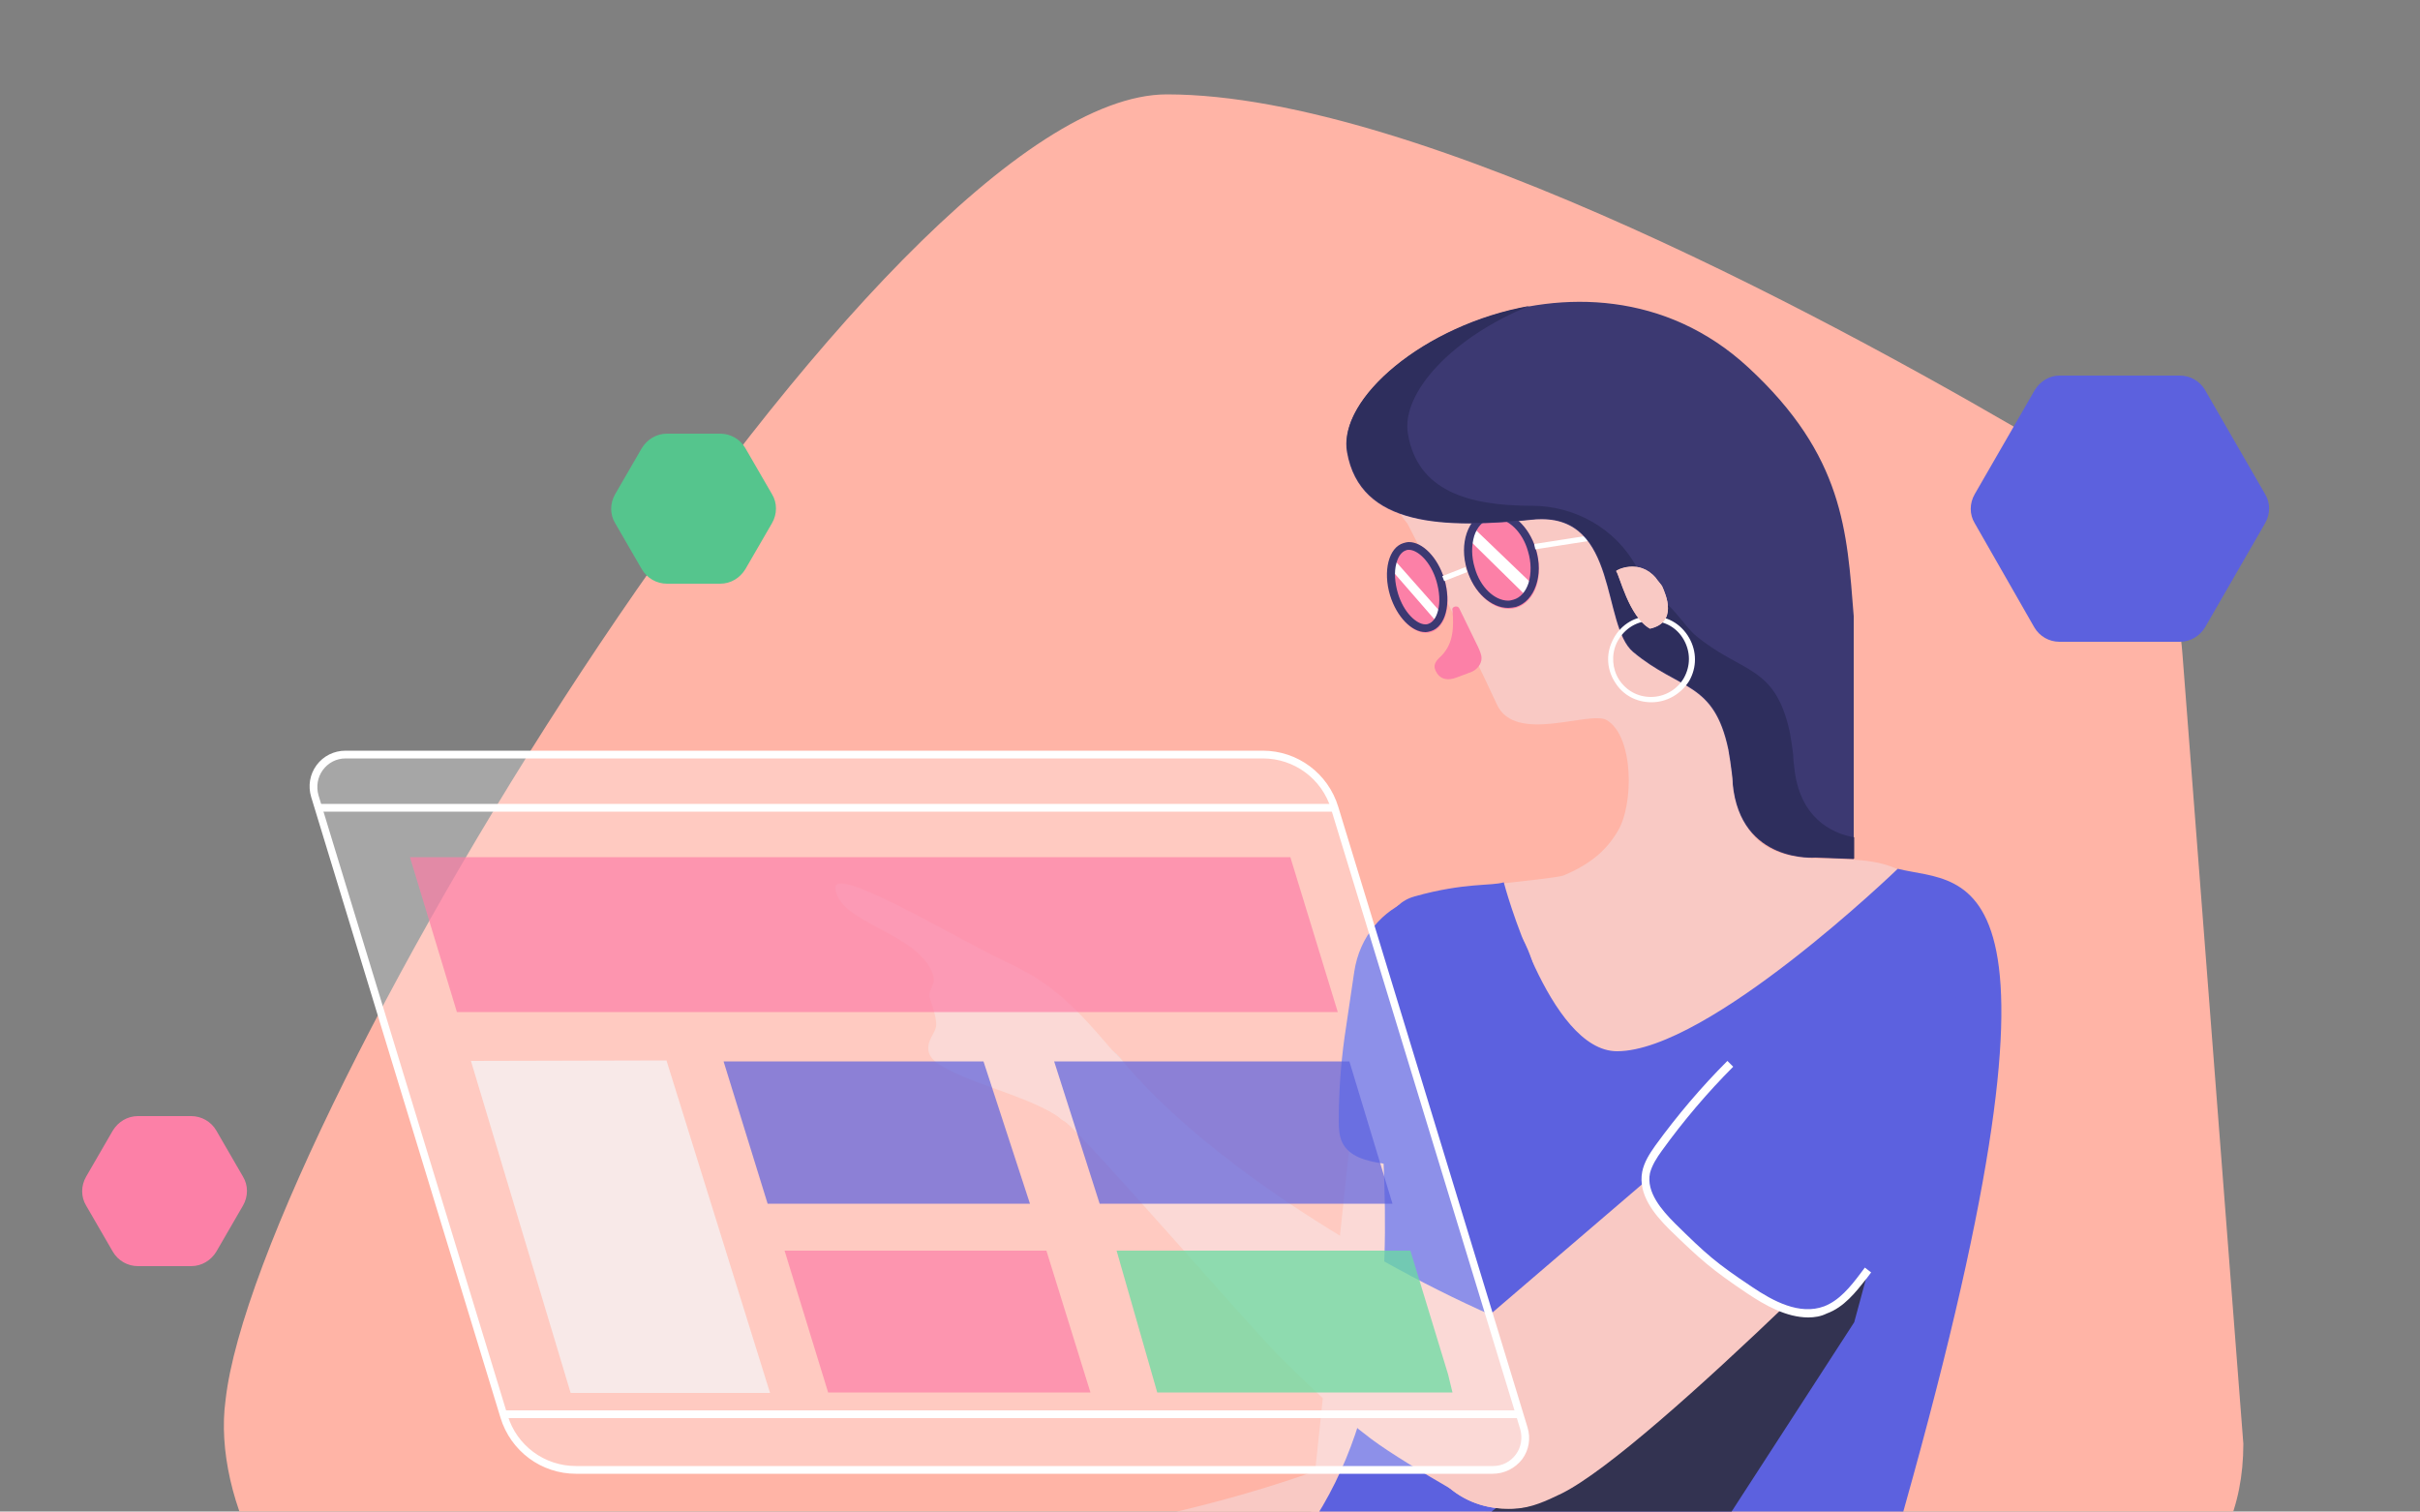
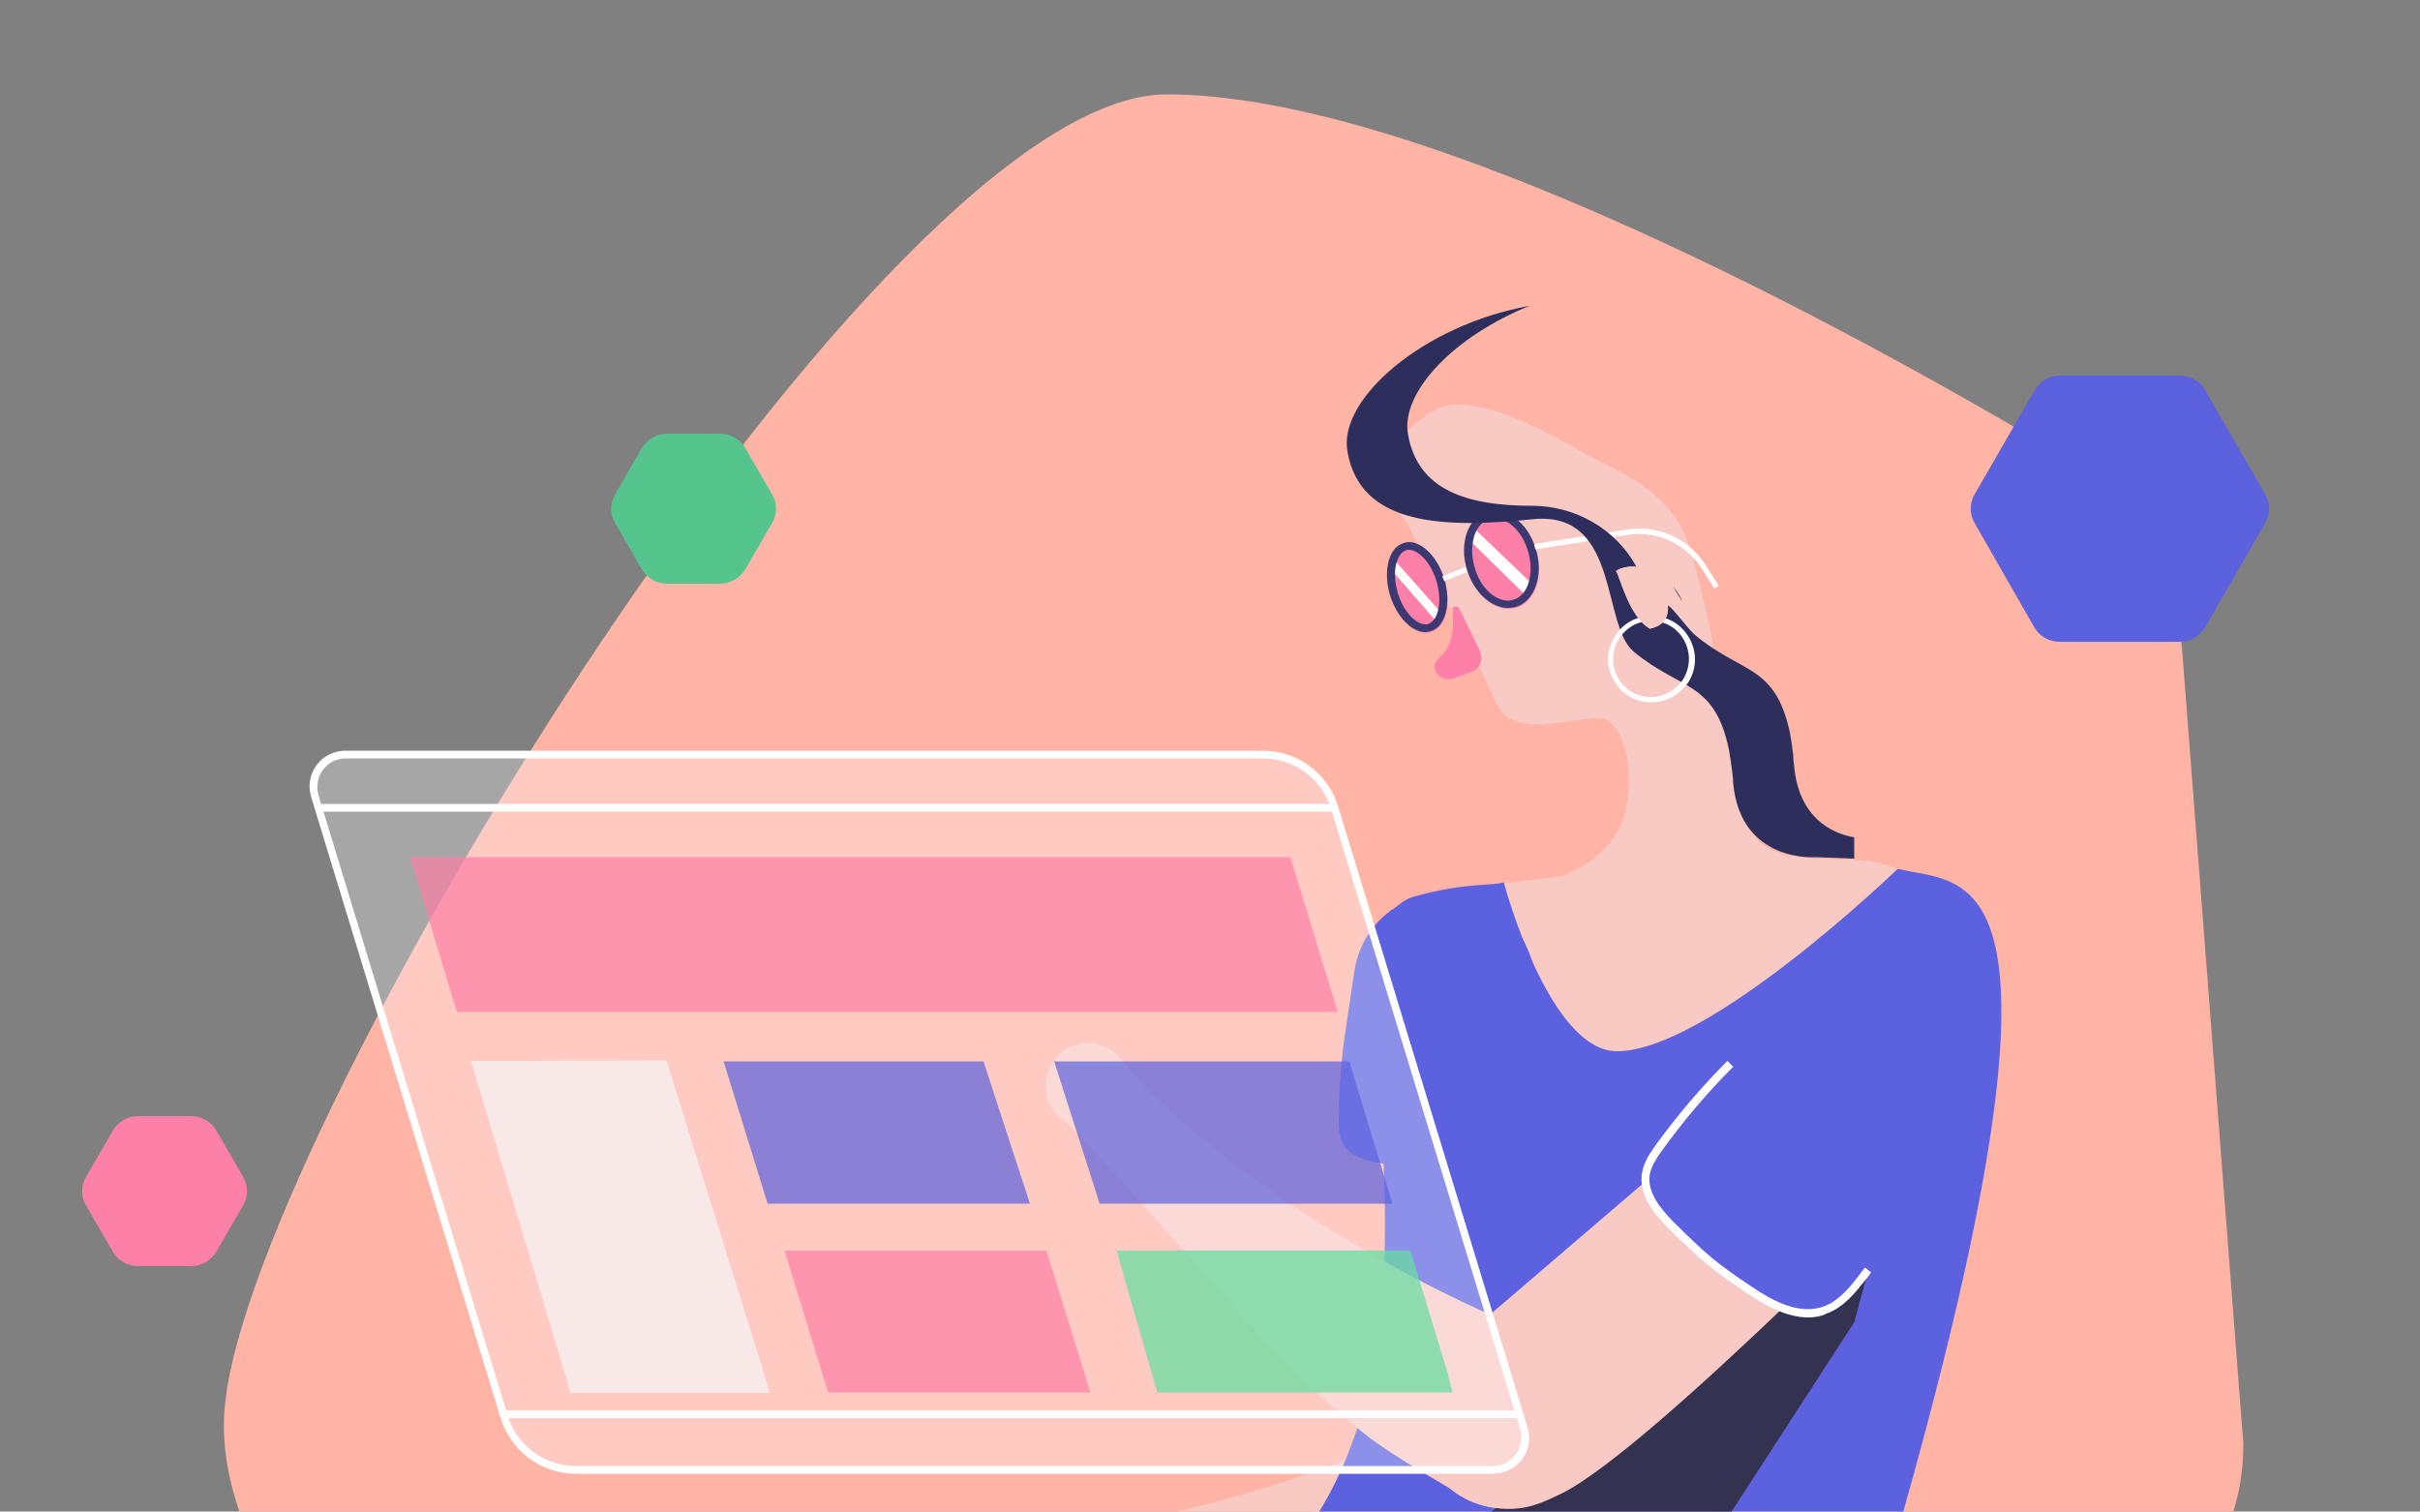
<svg xmlns="http://www.w3.org/2000/svg" xmlns:xlink="http://www.w3.org/1999/xlink" version="1.1" id="Capa_1" x="0px" y="0px" viewBox="0 0 500 312.3" style="enable-background:new 0 0 500 312.3;" xml:space="preserve">
  <rect x="0" y="0" width="500" height="312.3" fill="#808080" stroke="none" />
  <style type="text/css">
	.st0{clip-path:url(#SVGID_2_);}
	.st1{fill:#FFB4A6;}
	.st2{fill:#F9C9C4;}
	.st3{fill:#00B4F9;}
	.st4{fill:#5C61DF;}
	.st5{fill:#333351;}
	.st6{fill:#FC80A7;}
	.st7{fill:#413E7A;}
	.st8{fill:none;stroke:#FFFFFF;stroke-miterlimit:10;}
	.st9{fill:#FFFFFF;}
	.st10{fill:#3C3972;}
	.st11{fill:none;stroke:#FEF6F6;stroke-miterlimit:10;}
	.st12{fill:#15132D;}
	.st13{fill:#2E2E5D;}
	.st14{opacity:0.3;fill:#FFFFFF;}
	.st15{opacity:0.7;fill:#F6F7F9;}
	.st16{opacity:0.7;fill:#FC80A7;}
	.st17{opacity:0.7;fill:#5C61DF;}
	.st18{opacity:0.75;fill:#69DCA2;}
	.st19{fill:#5C61DE;}
	.st20{fill:#55C58D;}
</style>
  <g>
    <g>
      <defs>
        <rect id="SVGID_1_" width="500" height="312.3" />
      </defs>
      <clipPath id="SVGID_2_">
        <use xlink:href="#SVGID_1_" style="overflow:visible;" />
      </clipPath>
      <g class="st0">
        <path class="st1" d="M463.5,298.3l-12.6-163.4c-1.3-17.2-10.9-32.6-25.7-41.4c-42.3-25.1-131.5-74-184.1-74     c-59.3,0-188.2,212.6-194.5,269.8c-2.8,20.2,11.6,50.3,33.2,53.1c43.9-8.4,111.5-40,209.3-13.3     C387.1,355.8,463.5,351.3,463.5,298.3z" />
        <g>
          <g>
            <path class="st2" d="M270.4,315.8c0,0,66.1-11.6,121.2,2.4c1.6,0.4,14.6-132,0.5-138.6c-13.2-6.2-33.4,6.5-34.4-22.9       c-0.2-4.9-1.6-9.6-2.5-14.4c-2.1-11.9-0.5-7.5-3.5-19.3c-1.3-5.2-2.2-10.6-4.9-15.1c-3.2-5.2-8.5-8.7-14-11.4       c-10.2-5-20.7-12.7-32.1-12.9c-4.6-0.1-10.8,5.6-13.3,9.5c-3,4.6-0.1,10.8,3.4,15.1c0,0,12.4,24.1,18.5,37.4       c3.8,8.2,19.3,1.1,22.7,3.2c5.6,3.4,5.6,17.5,2.2,23c-2.2,3.7-5.4,6.7-11.2,9.1c0,0,0,0,0,0c-2.6,0.8-20.3,2.1-30.8,4.3       C284.4,186.8,304.7,267.6,270.4,315.8z" />
          </g>
        </g>
-         <path class="st2" d="M270.7,313.7c0.1-0.9,7.2-68.5,10.9-103.4c1.6-15,9.6-15.2,22.4-7.4c4.1,2.5,8.3,6.1,12.3,11     c0,0-1.1,87.1-8.4,106.8c-1.2,3.2-2.5,6.5-4.9,8.9c-0.9,0.9-2,1.7-3.1,2.3c-1.2,0.7-2.5,1.3-3.9,1.7     C286.9,335.8,269.3,323.6,270.7,313.7z" />
        <path class="st2" d="M284.7,226.5c7,7.4,18.7,7.7,26.2,0.7c7.4-7,7.1-18.1,0-25.5c-7-7.4-18.1-8.4-25.5-1.4     C278,207.4,277.7,219.1,284.7,226.5z" />
        <circle class="st2" cx="289" cy="317.2" r="18.6" />
        <circle class="st3" cx="178.8" cy="326.6" r="8.7" />
        <path class="st2" d="M144.6,321c3.8-1.1,7.5-2.5,11.4-3.3c7.4-1.5,15-0.6,22.5,0.2c0.7,0,1.4,0.1,2.1,0.2     c1.6,0.4,3.2,1.2,4.4,2.5c3.3,3.5,3.2,9.1-0.3,12.4c-1.3,1.2-2.8,1.9-4.4,2.2c-0.4,0.1-0.8,0.1-1.2,0.2c-6.6,1-15.2,5.9-21.6,7.9     c-3.8,1.2-7.4,2.6-8.9-1.1c-0.4-1-0.5-2.1-1.1-3c-0.8-1.1-3.4-2.5-4.7-3.1c-2-1-1.1-3.1-3-4.2c-8.3-4.5-21.5,5.8-27,0.8     C109.6,329.8,133.7,324.2,144.6,321z" />
        <path class="st2" d="M172.8,320.3c1.7-1.6,3.8-2.4,5.9-2.4c0.7,0,1.4,0.1,2.1,0.2c0.6,0.1,1.2,0.1,1.8,0.2     c28.6,2.7,70.2-6.4,97.7-17.6c1-0.5,2-0.9,3.1-1.3c0.1,0,0.1-0.1,0.2-0.1c0,0,0.1,0,0.3-0.1c6.4-1.8,13.6-0.1,18.5,5.1     c7,7.4,6.7,19.2-0.7,26.2c-3.2,3-7.2,4.7-11.3,5c-6.2,1.4-14,3.2-19,3.8c-8.4,1-16.9,0.8-25.3,0.7c-8.7-0.2-60.1-5.4-65.6-4.8     c-0.4,0.1-0.8,0.1-1.2,0.2c-2.5,0.1-5-0.8-6.9-2.7C169.1,329.2,169.2,323.6,172.8,320.3z" />
        <path class="st4" d="M315,227.5c-0.1,3.1,0,6.5-1.7,9.1c-2.4,3.6-7.2,4.4-11.5,4.5c-7,0.3-9.2,0.3-16.1-0.7     c-3.3-0.5-7-1.4-8.4-4.4c-0.6-1.3-0.7-2.8-0.7-4.3c0-5.8,0.4-11.7,1.2-17.4l2-13.5c2.2-14.8,19.2-21.3,30.6-11.6     c0.2,0.2,0.5,0.4,0.7,0.6c5.6,4.4,6.6,14,6.6,14S315.2,224.4,315,227.5z" />
        <path class="st4" d="M292.3,185.2c10.4-2.9,15.8-2.1,18.4-2.9c0,0.1,9.3,34.9,23.4,34.9c18.9,0,57.8-37.5,58-37.7     c14.1,3.6,40.4-4.2-0.5,138.6c-50.2-3.6-121.2-2.4-121.2-2.4C303.6,267.2,270.4,191.3,292.3,185.2z" />
        <path class="st5" d="M383.1,273.2l-28.5,44l-51-1.6c0,0,4.5-2.1,26.3-22.5s56.1-30.6,56.1-30.6L383.1,273.2z" />
        <g>
          <path class="st6" d="M300.4,125.4c0.4-0.2,0.9-0.1,1.1,0.3l3.9,8c0.3,0.7,0.7,1.5,0.7,2.3c0,1.2-0.9,2.3-2,2.8l-3.2,1.2      c-3.5,1.3-4.4-1.5-4.5-2.1c-0.1-1.1,0.8-1.8,1.5-2.5c2.4-2.5,2.5-5.9,2.2-9.3C300,125.8,300.1,125.6,300.4,125.4L300.4,125.4z" />
        </g>
        <path class="st7" d="M331.3,286.1c-0.2-0.1-0.5-0.2-0.7-0.2C330.6,285.9,330.9,285.9,331.3,286.1z" />
        <path class="st2" d="M300.4,278c0.7-0.6,52.3-44.8,79-67.7c11.4-9.8,17.4-4.5,21.3,10.1c1.2,4.6,1.9,10.1,1.4,16.4     c0,0-60.6,62.5-79.5,71.8c-3.1,1.5-6.3,3-9.7,3.1c-1.3,0-2.6-0.1-3.8-0.4c-1.4-0.3-2.7-0.8-4-1.4     C296.9,305.2,292.6,284.3,300.4,278z" />
        <path class="st2" d="M370.5,224.3c0,10.2,8.3,18.5,18.5,18.5c10.2,0,17.6-8.3,17.6-18.5c0-10.2-7.4-18.5-17.6-18.5     C378.8,205.8,370.5,214.1,370.5,224.3z" />
        <circle class="st2" cx="311.3" cy="293.1" r="18.6" />
        <circle class="st3" cx="224.8" cy="224.3" r="8.7" />
-         <path class="st2" d="M203.8,196.7c3.5,1.8,7.2,3.4,10.5,5.5c6.4,4,11.3,9.9,16.2,15.6c0.5,0.5,1,1,1.4,1.6c0.9,1.4,1.5,3,1.5,4.8     c0,4.9-3.9,8.8-8.8,8.8c-1.7,0-3.3-0.5-4.7-1.4c-0.3-0.2-0.7-0.4-1-0.7c-5.5-3.8-15.1-6.2-21.1-9c-3.6-1.7-7.1-3.2-5.7-6.9     c0.4-1,1.1-1.9,1.3-2.9c0.2-1.4-0.7-4.2-1.2-5.5c-0.8-2.1,1.3-3,0.6-5.1c-2.9-8.9-19.6-10.6-20.2-18     C172.3,179,193.7,191.5,203.8,196.7z" />
        <path class="st2" d="M224.8,215.5c2.3,0,4.4,0.9,5.9,2.3c0.5,0.5,1,1,1.4,1.6c0.4,0.5,0.8,0.9,1.2,1.4     c18.9,21.6,55.4,43.5,83.1,54.4c1.1,0.3,2.1,0.7,3.1,1.2c0.1,0,0.1,0.1,0.2,0.1c0,0,0.1,0.1,0.3,0.2c5.9,3.1,9.9,9.3,9.9,16.4     c0,10.2-8.3,18.6-18.6,18.6c-4.4,0-8.5-1.5-11.6-4.1c-5.5-3.2-12.4-7.3-16.4-10.3c-6.8-5.1-12.8-11-18.8-16.9     c-6.2-6.1-39.9-45.2-44.4-48.6c-0.3-0.2-0.7-0.4-1-0.7c-1.9-1.6-3.1-4-3.1-6.7C216,219.4,219.9,215.5,224.8,215.5z" />
        <g>
          <g>
            <path class="st8" d="M335.4,291" />
          </g>
        </g>
        <ellipse transform="matrix(0.957 -0.291 0.291 0.957 -20.212 95.352)" class="st6" cx="310.2" cy="115.6" rx="7.4" ry="10.3" />
        <path class="st9" d="M304.7,109.3l12.3,11.8c-0.7,1.3-0.6,1.3-1.8,1.9l-11.5-11.3C303.6,110.1,304.1,110.6,304.7,109.3z" />
        <path class="st10" d="M308.8,107.1c2.8,0,5.8,2.8,6.9,6.8c0.7,2.3,0.7,4.6,0.1,6.6c-0.6,1.8-1.7,3-3.1,3.4     c-0.4,0.1-0.7,0.2-1.1,0.2c-2.8,0-5.8-2.8-6.9-6.8c-0.7-2.3-0.7-4.6-0.1-6.6c0.6-1.8,1.7-3,3.1-3.4     C308,107.2,308.4,107.1,308.8,107.1 M308.8,105.5c-0.5,0-1.1,0.1-1.6,0.2c-3.9,1.2-5.8,6.6-4.1,12c1.4,4.7,5,7.9,8.5,7.9     c0.5,0,1.1-0.1,1.6-0.2c3.9-1.2,5.8-6.6,4.1-12C315.9,108.7,312.3,105.5,308.8,105.5L308.8,105.5z" />
        <ellipse transform="matrix(0.957 -0.291 0.291 0.957 -22.628 90.539)" class="st6" cx="292.8" cy="121.3" rx="5.8" ry="9.6" />
        <path class="st9" d="M298,126.9c-0.5,1,0,1.5-0.9,1.9l-9.3-10.7c-0.1-1.4-0.7-2.1-0.4-3.2L298,126.9z" />
        <path class="st10" d="M291.1,113.6c1.8,0,4.5,2.4,5.7,6.5c0.6,2.1,0.8,4.3,0.3,6.1c-0.4,1.5-1.1,2.4-2,2.7     c-0.2,0.1-0.4,0.1-0.6,0.1c-1.8,0-4.5-2.4-5.7-6.5c-0.6-2.1-0.8-4.3-0.3-6.1c0.4-1.5,1.1-2.4,2-2.7     C290.7,113.6,290.9,113.6,291.1,113.6 M291.1,112c-0.4,0-0.7,0.1-1.1,0.2c-3.1,0.9-4.3,5.8-2.8,10.8c1.4,4.5,4.5,7.6,7.3,7.6     c0.4,0,0.7-0.1,1.1-0.2c3.1-0.9,4.3-5.8,2.8-10.8C297,115.1,293.9,112,291.1,112L291.1,112z" />
        <rect x="298.2" y="118.1" transform="matrix(0.93 -0.366 0.366 0.93 -22.564 118.353)" class="st9" width="5.1" height="1.1" />
        <path class="st9" d="M354.2,121.6l-2.6-4.1c-3.1-4.9-8.8-7.7-14.5-7.1l-19.9,3.1l-0.2-1.1l19.9-3.1c6.2-0.7,12.3,2.3,15.6,7.6     l2.6,4.1L354.2,121.6z" />
        <path class="st4" d="M386.3,262.5c-2.5,3.2-5,6.8-8.8,8.2c-5.3,1.9-11-1-15.6-4.1c-7.6-5.1-9.9-6.8-16.4-13.2     c-3.1-3-6.2-6.9-5.4-11.1c0.4-1.9,1.5-3.5,2.6-5.1c4.5-6.2,9.4-12,14.8-17.4l12.6-12.6c13.8-13.8,36.7-7.5,41.2,11.5     c0.1,0.4,0.2,0.8,0.2,1.2c2.4,9-4,19.8-4,19.8S388.9,259.3,386.3,262.5z" />
        <path class="st9" d="M373.6,272.2c-4.5,0-8.9-2.5-12.5-4.9c-7.6-5.1-9.7-7-16.2-13.3c-3.1-3.1-6.5-7.2-5.6-11.9     c0.4-2,1.5-3.7,2.7-5.4c4.5-6.2,9.5-12.1,14.9-17.5l1.2,1.2c-5.3,5.3-10.3,11.2-14.7,17.3c-1.1,1.5-2.1,3.1-2.5,4.7     c-0.8,3.9,2.4,7.6,5.2,10.4c6.5,6.4,8.4,8.1,15.9,13.1c4.3,2.9,9.8,5.9,14.9,4c3.1-1.2,5.4-4,7.5-6.8c0.3-0.4,0.6-0.8,0.9-1.2     l1.3,1c-0.3,0.4-0.6,0.8-0.9,1.2c-2.3,2.9-4.7,6-8.3,7.3C376.2,272,374.9,272.2,373.6,272.2z" />
        <g>
          <g>
            <path class="st11" d="M255.9,131.7" />
          </g>
        </g>
        <path class="st12" d="M347.6,124.3c-0.7-1.7-1.9-3.1-1.9-3.1L347.6,124.3z" />
-         <path class="st10" d="M361.2,75.9c-34-31.4-86.1-0.8-82.9,17.5c2.7,15.5,20.1,15.9,39.1,13.9c0.1,0,0.2,0,0.3,0     c16.7-0.8,13.2,21.9,19.7,27.4c9.7,8.1,16.7,6,19.7,20.2c0.3,1.6,0.5,3.2,0.7,4.7c0.1,0.8,0.2,1.6,0.2,2.4     c1.6,16.5,17.1,15.2,17.1,15.2l7.9,0.3v-50.2C381.6,109.8,381,94.2,361.2,75.9z M340.9,129.9c-4.4-2.5-6.3-11.1-7-11.9     c-0.1-0.2,4.7-2.7,8.2,1.4c0.4,0.6,0.9,1.1,1.3,1.7C344.2,122.9,346.7,128.6,340.9,129.9z" />
        <path class="st13" d="M370.7,158.4c-0.1-0.8-0.2-1.6-0.2-2.4c-0.2-1.6-0.4-3.1-0.7-4.7c-3.1-14.2-10-12-19.7-20.2     c-1.4-1.2-4.7-5.8-5.5-6c0.2,2-0.5,4.1-3.7,4.8c-4.4-2.5-6.3-11.1-7-11.9c-0.1-0.1,1.9-1.2,4.2-0.9c0-0.1-0.1-0.1-0.1-0.2     c-4.3-7.7-12.6-12.4-21.5-12.4c-13.2,0-23.6-3.1-25.6-14.8c-1.5-8.7,9.5-20.2,25.1-26.5c-21.8,3.9-39.6,19.2-37.6,30.1     c2.7,15.5,20.1,15.9,39.1,13.9c0.1,0,0.2,0,0.3,0c16.7-0.8,13.2,21.9,19.7,27.4c9.7,8.1,16.7,6,19.7,20.2     c0.3,1.6,0.5,3.2,0.7,4.7c0.1,0.8,0.2,1.6,0.2,2.4c1.6,16.5,17.1,15.2,17.1,15.2l7.9,0.3v-4.4     C378.4,172.2,371.7,168.9,370.7,158.4z" />
        <path class="st9" d="M341.2,145.1c-3.1,0-5.9-1.5-7.5-4.1c-1.7-2.6-1.9-5.8-0.6-8.5c1.4-3.1,4.3-5.1,7.7-5.2     c3.4-0.2,6.5,1.5,8.2,4.5c1.6,2.8,1.6,6.1,0,8.9C347.3,143.4,344.4,145.1,341.2,145.1z M341.2,128.3c-0.1,0-0.3,0-0.4,0     c-3,0.1-5.5,1.9-6.8,4.6l0,0c-1.1,2.4-0.9,5.3,0.5,7.5c1.5,2.3,3.9,3.6,6.6,3.6c2.8,0,5.4-1.5,6.8-3.9c1.4-2.5,1.4-5.4,0-7.9     C346.5,129.7,344,128.3,341.2,128.3z" />
        <path class="st2" d="M340.9,129.9c-4.4-2.5-6.3-11.1-7-11.9c-0.1-0.2,4.7-2.7,8.2,1.4c0.4,0.6,0.9,1.1,1.3,1.7     C344.2,122.9,346.7,128.6,340.9,129.9z" />
        <path class="st14" d="M71.4,155.9h189.5c6.8,0,12.9,4.5,14.9,11l39.1,128.2c1.3,4.3-1.9,8.6-6.3,8.6H119c-6.8,0-12.9-4.5-14.9-11     L65.1,164.5C63.8,160.2,66.9,155.9,71.4,155.9z" />
        <path class="st9" d="M308.4,304.5H119c-7.2,0-13.5-4.7-15.6-11.6L64.3,164.7c-0.7-2.3-0.3-4.7,1.1-6.6c1.4-1.9,3.6-3,6-3h189.5     c7.2,0,13.5,4.7,15.6,11.6l39.1,128.2c0.7,2.3,0.3,4.7-1.1,6.6C313,303.4,310.8,304.5,308.4,304.5z M71.4,156.7     c-1.9,0-3.6,0.9-4.7,2.4c-1.1,1.5-1.4,3.4-0.9,5.2l39.1,128.2c1.9,6.2,7.6,10.4,14.1,10.4h189.5c1.9,0,3.6-0.9,4.7-2.4     c1.1-1.5,1.4-3.4,0.9-5.2l-39.1-128.2c-1.9-6.2-7.6-10.4-14.1-10.4H71.4z" />
        <polygon class="st15" points="97.3,219.2 117.9,287.8 159.1,287.8 137.7,219.1    " />
        <polygon class="st16" points="84.7,177.1 266.6,177.1 276.4,209.1 94.4,209.1    " />
        <polygon class="st17" points="149.5,219.3 203.2,219.3 212.8,248.7 158.6,248.7    " />
        <polygon class="st17" points="217.8,219.3 278.8,219.3 287.7,248.7 227.2,248.7    " />
        <polygon class="st16" points="162.1,258.4 216.2,258.4 225.3,287.7 171.1,287.7    " />
        <polygon class="st18" points="291.4,258.4 299.2,284 300.1,287.7 239.1,287.7 230.7,258.4    " />
        <rect x="65.8" y="166.1" class="st9" width="209.9" height="1.6" />
        <rect x="104.4" y="291.4" class="st9" width="209.5" height="1.6" />
      </g>
    </g>
    <path class="st19" d="M425.5,77.6h24.9c2.1,0,4.1,1.1,5.2,3l12.4,21.5c1.1,1.8,1.1,4.1,0,6l-12.4,21.5c-1.1,1.8-3,3-5.2,3h-24.9   c-2.1,0-4.1-1.1-5.2-3L408,108.1c-1.1-1.8-1.1-4.1,0-6l12.4-21.5C421.5,78.8,423.4,77.6,425.5,77.6z" />
    <path class="st6" d="M28.5,230.6h11c2.1,0,4.1,1.1,5.2,3l5.5,9.5c1.1,1.8,1.1,4.1,0,6l-5.5,9.5c-1.1,1.8-3,3-5.2,3h-11   c-2.1,0-4.1-1.1-5.2-3l-5.5-9.5c-1.1-1.8-1.1-4.1,0-6l5.5-9.5C24.4,231.8,26.3,230.6,28.5,230.6z" />
    <path class="st20" d="M137.8,89.6h11c2.1,0,4.1,1.1,5.2,3l5.5,9.5c1.1,1.8,1.1,4.1,0,6l-5.5,9.5c-1.1,1.8-3,3-5.2,3h-11   c-2.1,0-4.1-1.1-5.2-3l-5.5-9.5c-1.1-1.8-1.1-4.1,0-6l5.5-9.5C133.7,90.8,135.6,89.6,137.8,89.6z" />
  </g>
</svg>